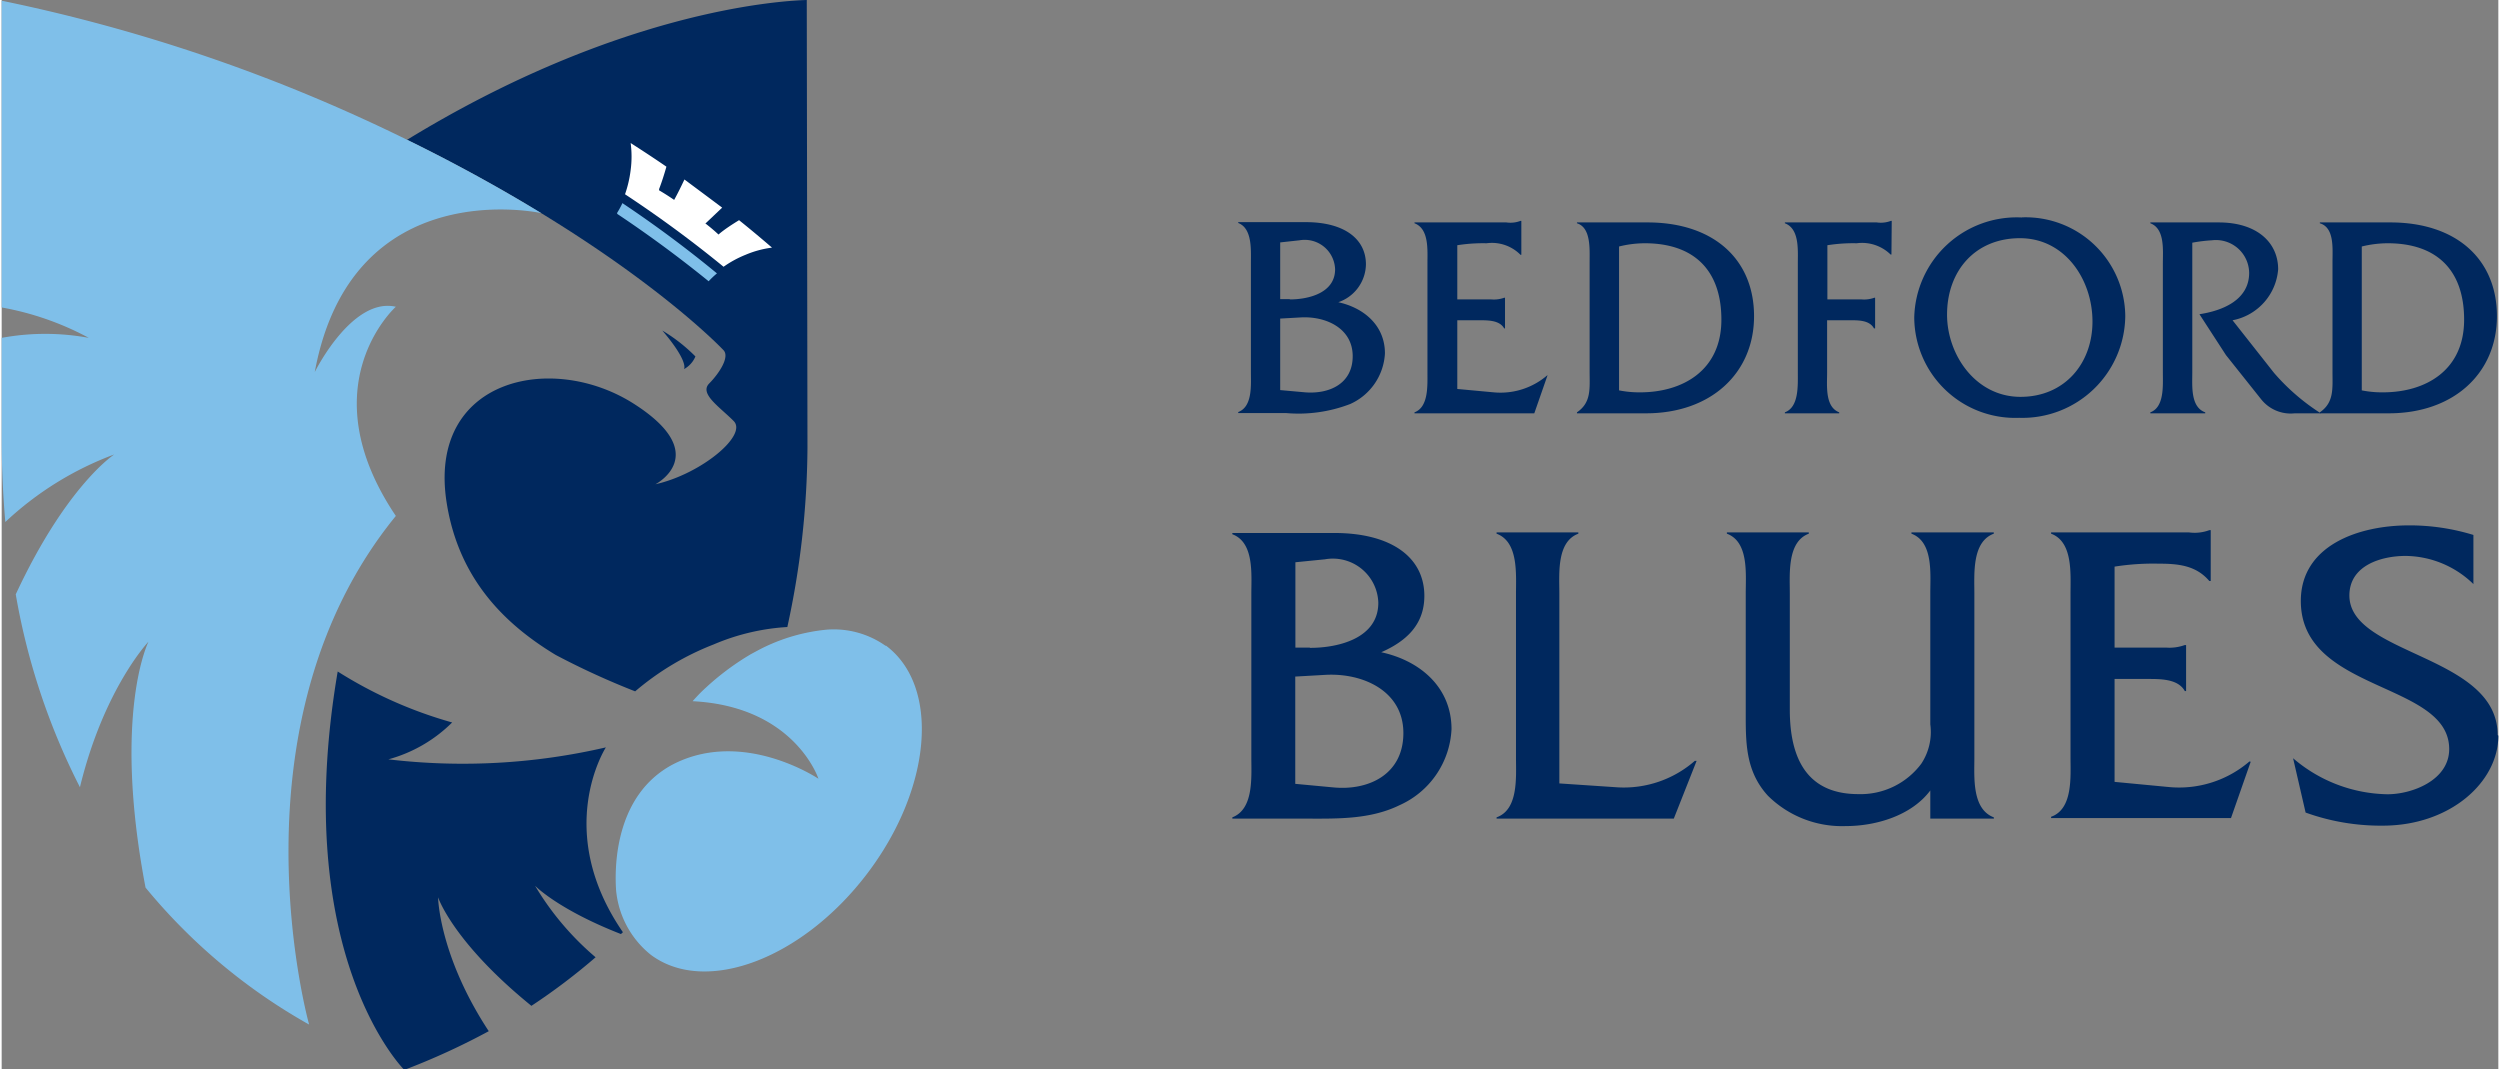
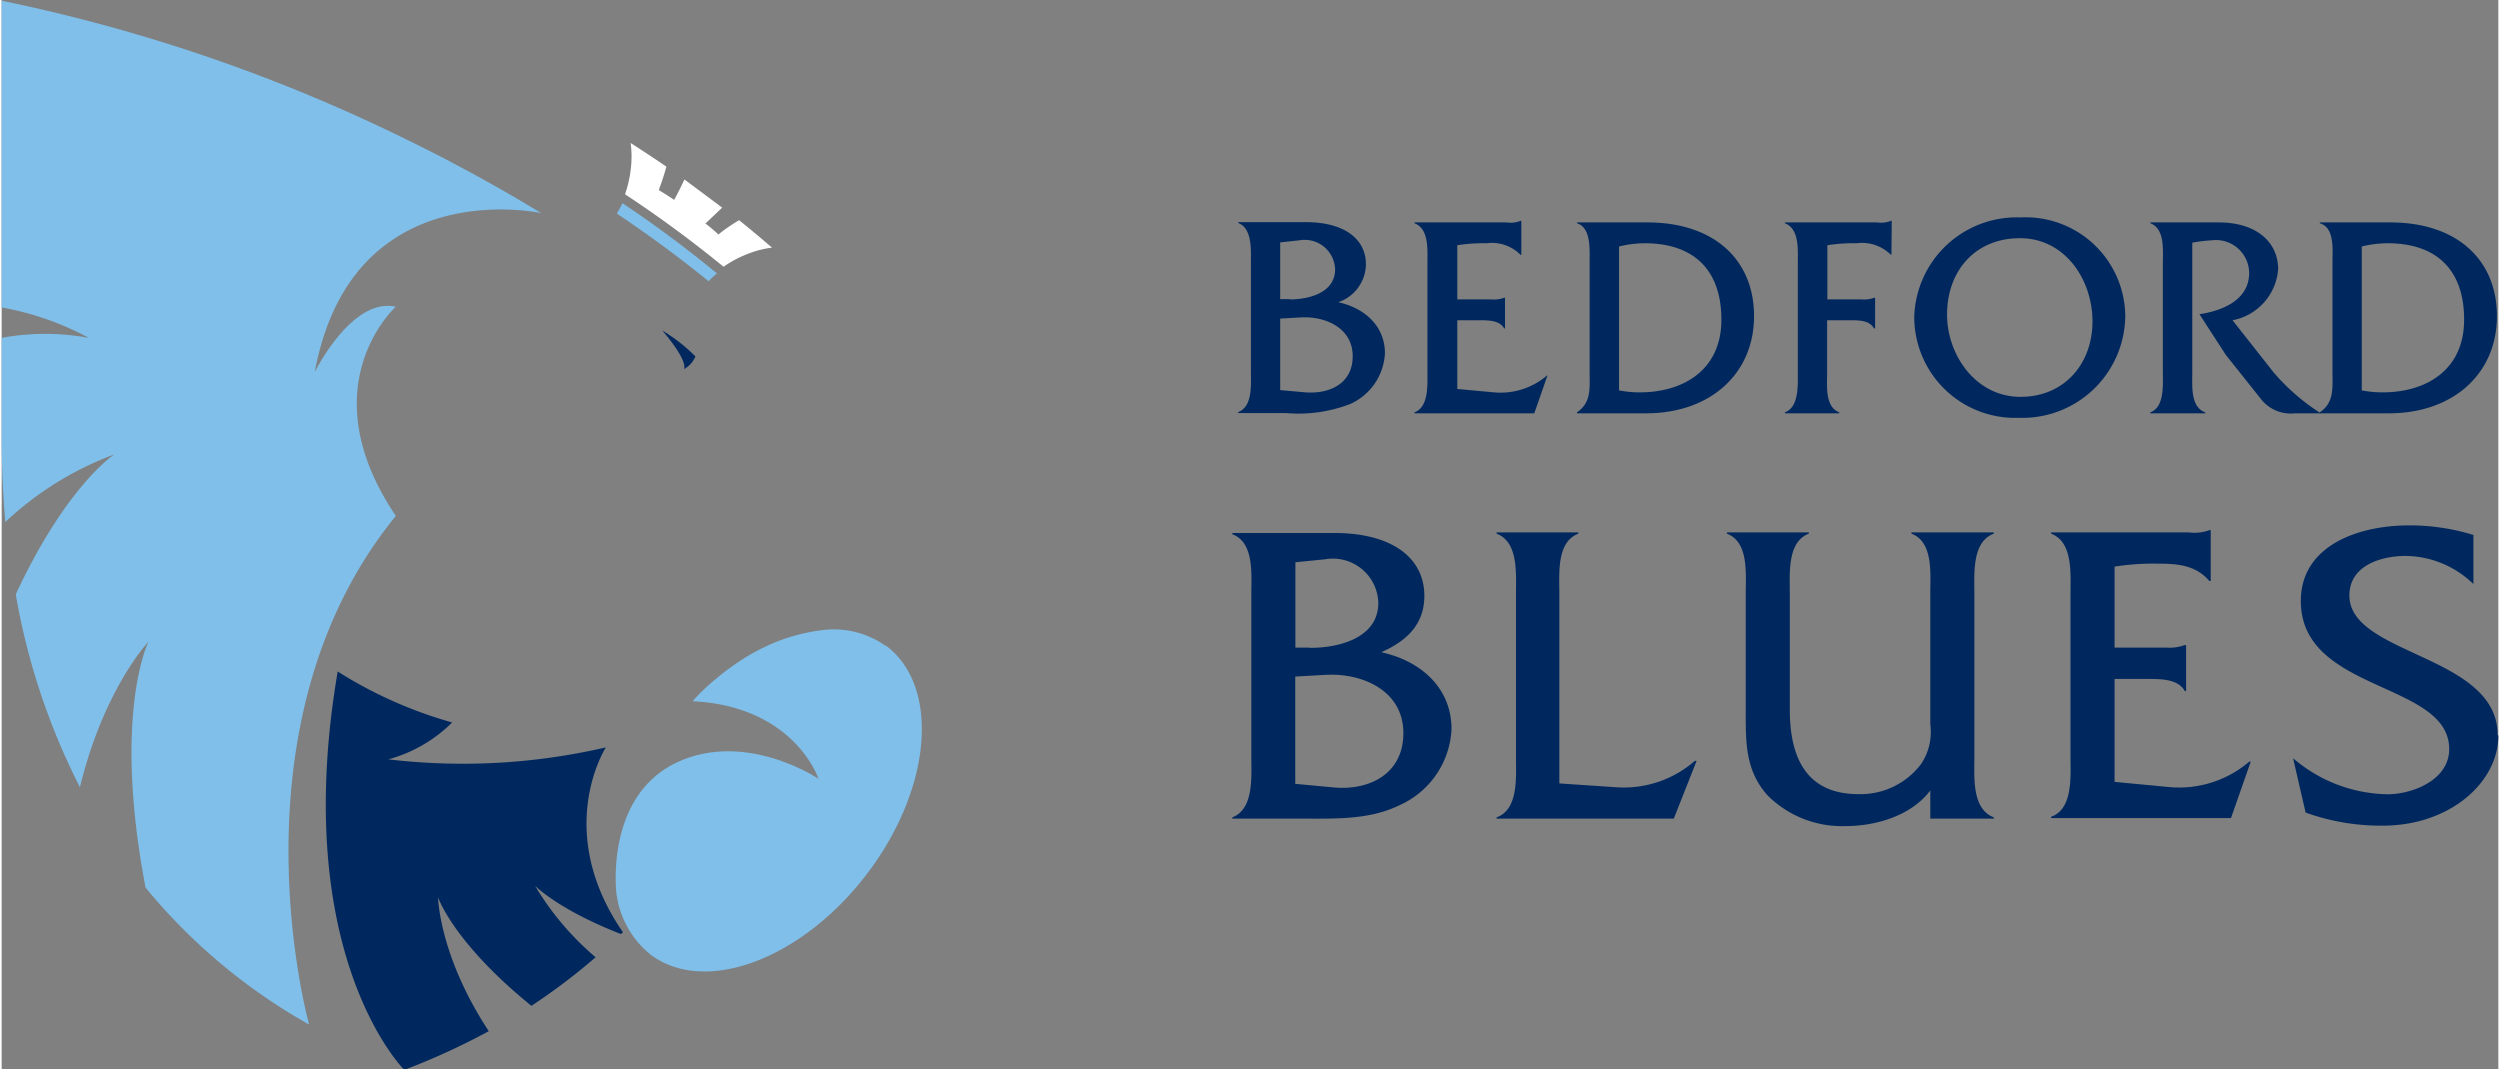
<svg xmlns="http://www.w3.org/2000/svg" viewBox="0.0 0.0 177.35 75.96" width="483.518" height="206.817">
  <rect x="0.0" y="0.0" width="177.35" height="75.96" fill="#808080" stroke="none" />
  <g fill="#00285e">
    <path d="m92.6 27.87-1.78-.16v-5.08l1.43-.08c1.8-.11 3.72.76 3.72 2.75s-1.7 2.7-3.37 2.57m2.31-6.39a2.89 2.89 0 0 0 2-2.7c0-1.83-1.57-3-4.27-3h-4.8v.06c1 .39.9 1.89.9 2.82v7.77c0 .95.12 2.45-.9 2.84v.07h3.37a10.21 10.21 0 0 0 4.58-.64 4.18 4.18 0 0 0 2.47-3.6c0-2-1.52-3.25-3.35-3.64m-3.41-.21h-.68v-4.03l1.37-.15a2.16 2.16 0 0 1 2.53 2.06c0 1.69-1.9 2.14-3.22 2.14m18.31 5.39-.94 2.7h-8.51v-.07c1-.37.92-1.89.92-2.81v-7.78c0-.95.12-2.45-.92-2.84v-.06h6.53a2 2 0 0 0 1-.11h.06v2.41h-.06a2.85 2.85 0 0 0 -2.41-.82 11.72 11.72 0 0 0 -2.08.14v3.85h2.43a2.14 2.14 0 0 0 .9-.12h.06v2.18h-.06c-.33-.6-1.19-.58-1.82-.58h-1.51v4.88l2.59.24a5.09 5.09 0 0 0 3.8-1.21zm7.09-10.86h-5v.06c1 .31.9 1.81.9 2.76v7.77c0 1.22.13 2.2-.9 2.9v.07h4.91c4.59 0 7.67-2.84 7.67-6.9s-2.9-6.66-7.57-6.66m-.53 12.07a7.38 7.38 0 0 1 -1.49-.14v-10.22a7.65 7.65 0 0 1 1.83-.23c3.41 0 5.44 1.83 5.44 5.43s-2.74 5.16-5.78 5.16m17.86-9.79h-.06a2.9 2.9 0 0 0 -2.41-.8 11.72 11.72 0 0 0 -2.08.14v3.85h2.45a2.09 2.09 0 0 0 .88-.12h.06v2.18h-.08c-.33-.62-1.19-.58-1.82-.58h-1.51v3.72c0 .93-.16 2.43.86 2.82v.07h-3.86v-.07c1-.37.92-1.89.92-2.82v-7.77c0-.95.12-2.45-.92-2.84v-.06h6.53a2 2 0 0 0 1-.11h.06zm9.28-2.63a7.28 7.28 0 0 0 -7.66 7.1 7.17 7.17 0 0 0 7.45 7.13 7.31 7.31 0 0 0 7.54-7.24 7.08 7.08 0 0 0 -7.33-7m-.11 12.75c-3.2 0-5.22-3-5.22-5.84 0-3.11 2-5.43 5.18-5.43s5.15 2.92 5.15 5.92-2 5.35-5.11 5.35m21.36 1.17h-1.88a2.68 2.68 0 0 1 -2.39-1l-2.5-3.14-1.88-2.9c1.63-.25 3.53-1 3.53-2.94a2.36 2.36 0 0 0 -2.65-2.31 11 11 0 0 0 -1.39.17v9.24c0 .94-.13 2.44.92 2.81v.07h-3.9v-.07c1-.37.89-1.89.89-2.81v-7.78c0-.95.15-2.45-.89-2.84v-.06h4.86c2.73 0 4.22 1.44 4.22 3.33a4 4 0 0 1 -3.24 3.62l2.94 3.73a15.08 15.08 0 0 0 3.33 2.88" />
    <path d="m169.67 15.8h-5v.06c1.05.31.9 1.81.9 2.76v7.77c0 1.22.12 2.2-.9 2.9v.07h4.9c4.6 0 7.68-2.84 7.68-6.9s-2.9-6.66-7.57-6.66m-.53 12.07a7.41 7.41 0 0 1 -1.5-.14v-10.22a7.79 7.79 0 0 1 1.84-.23c3.41 0 5.43 1.83 5.43 5.43s-2.73 5.16-5.77 5.16" />
    <path d="m94.56 55.93-2.67-.25v-7.62l2.11-.12c2.69-.16 5.57 1.14 5.57 4.13s-2.54 4.11-5 3.86m3.43-9.6c1.75-.77 3.06-1.94 3.06-4 0-2.75-2.36-4.47-6.4-4.47h-7.24v.09c1.56.58 1.35 2.84 1.35 4.23v11.62c0 1.42.18 3.67-1.35 4.26v.09h5c2.3 0 4.72.1 6.87-.95a6.24 6.24 0 0 0 3.7-5.4c0-3-2.26-4.88-5-5.47m-5.09-.33h-1v-6.06l2.1-.21a3.23 3.23 0 0 1 3.79 3.09c0 2.53-2.85 3.2-4.84 3.2m27.45 8.03-1.62 4.1h-12.59v-.09c1.56-.55 1.38-2.84 1.38-4.23v-11.66c0-1.42.18-3.68-1.38-4.26v-.09h5.81v.09c-1.56.58-1.35 2.87-1.35 4.26v13.48l4.17.28a7.66 7.66 0 0 0 5.45-1.88zm21.12 4.1h-4.52v-2c-1.34 1.79-3.86 2.53-6 2.53a7.48 7.48 0 0 1 -5.54-2.16c-1.63-1.79-1.57-3.86-1.57-6.08v-8.3c0-1.39.22-3.65-1.34-4.23v-.09h5.82v.09c-1.54.58-1.35 2.84-1.35 4.23v8.27c0 4.1 1.71 6 4.87 6a5.38 5.38 0 0 0 4.47-2.16 4.08 4.08 0 0 0 .64-2.8v-9.31c0-1.39.22-3.65-1.34-4.23v-.09h5.85v.09c-1.56.58-1.38 2.84-1.38 4.26v11.66c0 1.39-.18 3.64 1.38 4.23zm18.24-4.04-1.4 4h-12.78v-.09c1.56-.55 1.38-2.84 1.38-4.23v-11.62c0-1.42.18-3.68-1.38-4.26v-.09h9.8a3 3 0 0 0 1.44-.16h.1v3.61h-.1c-.95-1.11-2.2-1.23-3.61-1.23a17.59 17.59 0 0 0 -3.12.21v5.75h3.64a3.21 3.21 0 0 0 1.35-.18h.09v3.27h-.09c-.49-.89-1.78-.86-2.73-.86h-2.26v7.31l3.89.37a7.66 7.66 0 0 0 5.69-1.82zm17.59-1.85c0 3.3-3.43 6.39-8.21 6.39a15.71 15.71 0 0 1 -5.48-.93l-.89-3.86a10.53 10.53 0 0 0 6.71 2.56c1.75 0 4.38-1 4.38-3.21 0-4.81-10.54-4-10.54-10.52 0-3.89 4-5.37 7.69-5.37a15.43 15.43 0 0 1 4.57.68v3.49a7 7 0 0 0 -4.81-2c-1.75 0-4 .68-4 2.81 0 4.26 10.53 4.2 10.53 9.91" />
-     <path d="m57.19 0c-2.06.06-13.48.81-28.39 9.93 15.66 7.68 22.46 14.93 22.46 14.93.49.47-.28 1.65-1 2.38s.74 1.66 1.74 2.67-2.32 3.76-5.56 4.49c0 0 4.08-2.11-1.49-5.69-5.83-3.76-14.73-1.83-13.34 7 .86 5.46 4.18 8.66 7.74 10.81a54.81 54.81 0 0 0 5.65 2.59 19.44 19.44 0 0 1 5.57-3.33 15.67 15.67 0 0 1 5.24-1.24 61.12 61.12 0 0 0 1.43-12.71z" />
    <path d="m46.93 23.48a11.85 11.85 0 0 1 2.35 1.84 1.81 1.81 0 0 1 -.81.9s.37-.5-1.54-2.74m-9.03 39.45s1.63 1.68 6.09 3.42l.14-.13c-5-7.26-1.21-13.13-1.21-13.13a45 45 0 0 1 -15.45.85 10.24 10.24 0 0 0 4.53-2.62 30.76 30.76 0 0 1 -8.13-3.62c-3.44 20.19 4.73 28.3 4.73 28.3a49.46 49.46 0 0 0 6-2.75c-3.54-5.39-3.6-9.51-3.6-9.51s1.05 3.18 6.63 7.71a44 44 0 0 0 4.56-3.45 20.34 20.34 0 0 1 -4.29-5.06" />
  </g>
  <path d="m44.09 14.44a6.42 6.42 0 0 1 -.37.68.15.15 0 0 1 0 .07 85.85 85.85 0 0 1 6.5 4.79 6.21 6.21 0 0 1 .59-.56 83.5 83.5 0 0 0 -6.73-5m18.73 31.47a6.39 6.39 0 0 0 -4.23-1.16 13.09 13.09 0 0 0 -4.67 1.37l-.21.11-.5.27a18.78 18.78 0 0 0 -3.56 2.73c-.36.37-.56.6-.56.6 7.27.37 8.94 5.51 8.94 5.51s-5.37-3.62-10.38-1c-4 2.15-4.11 7.06-4 8.85a6.65 6.65 0 0 0 2.48 4.66c3.87 2.88 10.75.3 15.36-5.77s5.2-13.32 1.32-16.21m-24.47-30.71a118.05 118.05 0 0 0 -9.53-5.21 119.73 119.73 0 0 0 -28.8-9.88v21.79a20.76 20.76 0 0 1 6.19 2.16 17 17 0 0 0 -6.19 0v7.19c0 1.62.07 3.74.26 5.89a23 23 0 0 1 7.74-4.8s-3.4 2.2-7 9.94a48.08 48.08 0 0 0 4.56 13.7c1.7-7 4.87-10.34 4.87-10.34s-2.57 5.09-.21 17.47a41 41 0 0 0 11.62 9.73s-5.96-21.27 6.16-36.13c-6.24-9.27 0-14.86 0-14.86-3.12-.71-5.76 4.64-5.76 4.64 2.64-14.27 16.09-11.29 16.09-11.29" fill="#7fbfe9" />
  <path d="m50 15.87 1.18-1.12c-.81-.61-1.7-1.27-2.68-2-.23.49-.48 1-.73 1.45-.35-.24-.71-.47-1.07-.68v-.09c.19-.49.37-1.06.52-1.59-.8-.55-1.65-1.11-2.54-1.68a7.25 7.25 0 0 1 0 1.92 8.28 8.28 0 0 1 -.4 1.72 84.19 84.19 0 0 1 7 5.15 7.6 7.6 0 0 1 1.56-.85 7.1 7.1 0 0 1 1.88-.51c-.65-.56-1.43-1.22-2.34-1.95-.47.29-1 .63-1.38.95l-.08.07q-.46-.43-1-.84" fill="#fff" />
</svg>